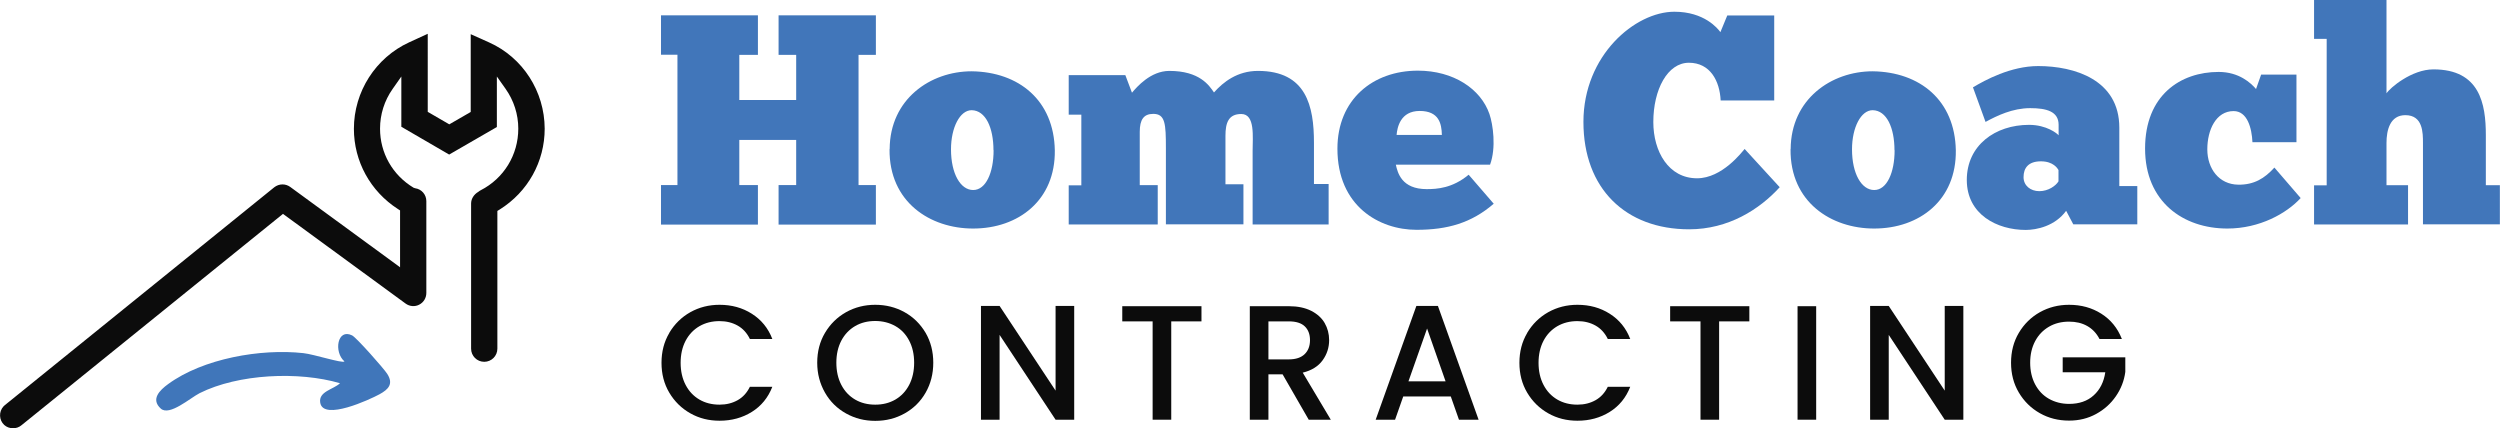
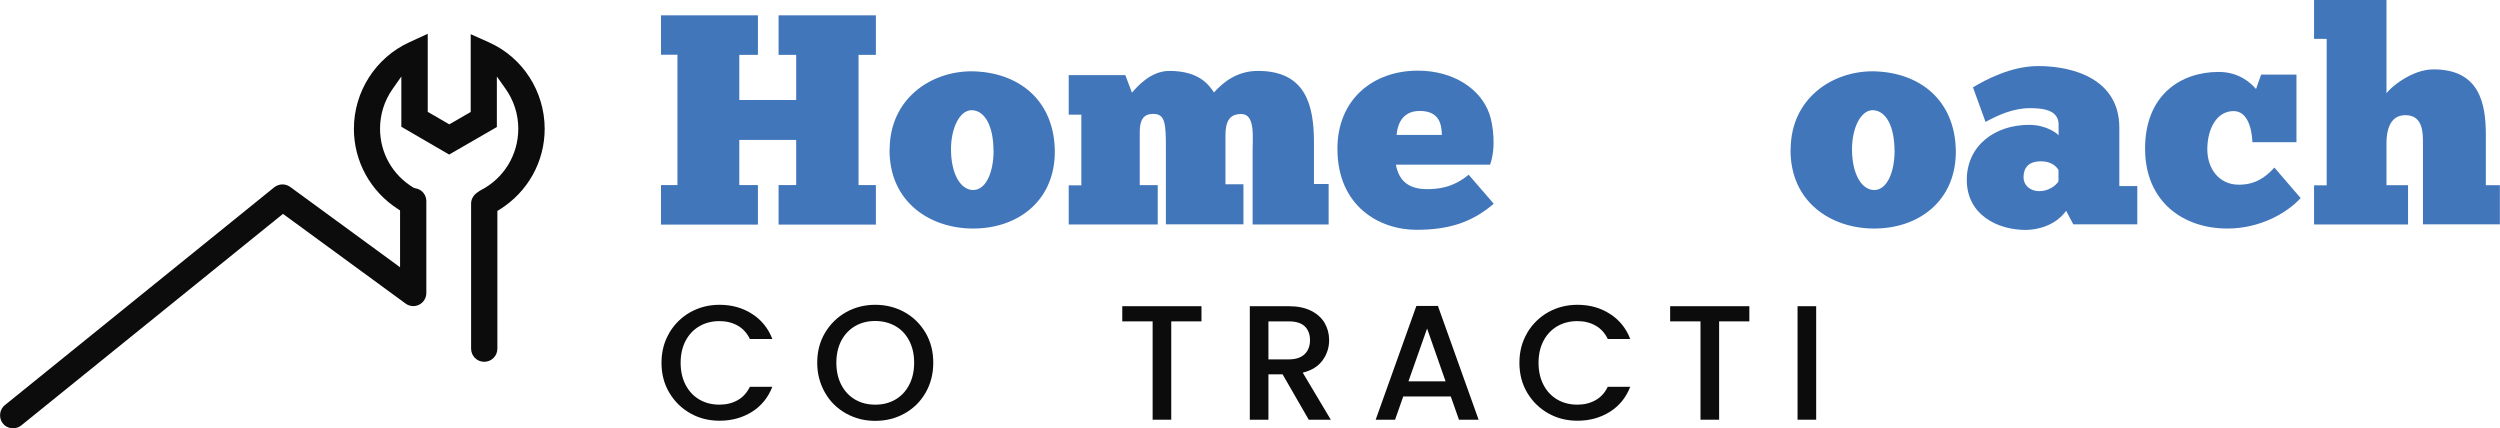
<svg xmlns="http://www.w3.org/2000/svg" id="Layer_2" data-name="Layer 2" viewBox="0 0 196.03 33.59">
  <defs>
    <style>
      .cls-1 {
        fill: #4176ba;
      }

      .cls-2 {
        fill: #0c0c0c;
      }

      .cls-3 {
        fill: #4076ba;
      }
    </style>
  </defs>
  <g id="Layer_1-2" data-name="Layer 1">
    <g>
      <path class="cls-1" d="M51.83,1.2h7.6v3.1h-1.46v3.54h4.46v-3.54h-1.38V1.2h7.63v3.1h-1.36v10.21h1.36v3.1h-7.63v-3.1h1.38v-3.54h-4.46v3.54h1.46v3.1h-7.6v-3.1h1.29V4.29h-1.29V1.2Z" />
      <path class="cls-1" d="M69.76,11.69c.02-3.92,3.19-6.1,6.43-6.1,3.71.05,6.45,2.28,6.52,6.2.05,3.9-2.84,6.13-6.41,6.13-3.36,0-6.59-2.07-6.55-6.22ZM77.9,11.78c0-1.76-.61-3.12-1.71-3.14-.92,0-1.62,1.36-1.62,3.07,0,1.92.75,3.19,1.74,3.19s1.6-1.36,1.6-3.12Z" />
      <path class="cls-1" d="M90.77,17.6h-6.97v-3.07h.99v-5.54h-.99v-3.1h4.44l.52,1.38c.38-.45,1.46-1.71,2.93-1.71,2.37,0,3.12,1.13,3.5,1.69.73-.82,1.83-1.69,3.45-1.69,3.8,0,4.39,2.77,4.39,5.63v3.24h1.15v3.17h-5.96v-5.75c0-1.13.21-2.91-.89-2.91-1.01,0-1.24.7-1.24,1.71v3.8h1.41v3.14h-6.08v-5.98c0-1.9-.05-2.68-.99-2.68-.75,0-1.06.45-1.06,1.41v4.18h1.41v3.07Z" />
      <path class="cls-1" d="M117.12,15.98c-1.74,1.5-3.61,2.04-6.05,2.04-2.91,0-6.2-1.85-6.2-6.36,0-3.85,2.77-6.12,6.31-6.12,2.79,0,4.93,1.43,5.61,3.4.28.82.54,2.63.05,3.97h-7.39c.14.63.45,1.92,2.42,1.92.8,0,2.02-.07,3.29-1.13l1.97,2.28ZM109.52,10.58h3.54c-.02-.89-.23-1.88-1.74-1.88s-1.76,1.29-1.81,1.88Z" />
-       <path class="cls-1" d="M139.56,14.67c-1.6,1.76-4.04,3.31-7.11,3.31-4.98,0-8.29-3.19-8.29-8.42s4.06-8.64,7.13-8.64c2.35,0,3.4,1.31,3.61,1.6l.54-1.31h3.68v6.67h-4.2c-.07-1.53-.82-2.96-2.49-2.96s-2.79,2.09-2.79,4.65c0,2.32,1.2,4.41,3.43,4.41,1.97,0,3.52-2.06,3.73-2.3l2.75,3Z" />
      <path class="cls-1" d="M140.41,11.69c.02-3.92,3.19-6.1,6.43-6.1,3.71.05,6.45,2.28,6.52,6.2.05,3.9-2.84,6.13-6.41,6.13-3.36,0-6.59-2.07-6.55-6.22ZM148.55,11.78c0-1.76-.61-3.12-1.71-3.14-.92,0-1.62,1.36-1.62,3.07,0,1.92.75,3.19,1.74,3.19s1.6-1.36,1.6-3.12Z" />
      <path class="cls-1" d="M154.7,6.85c.94-.56,2.96-1.67,5.12-1.67,2.82,0,6.36,1.06,6.36,4.83v4.58h1.41v3h-5.02l-.56-1.06c-.87,1.2-2.32,1.5-3.17,1.5-2.23,0-4.62-1.2-4.62-3.92s2.23-4.32,4.88-4.32c1.38,0,2.21.68,2.32.82v-.82c0-1.06-.96-1.31-2.23-1.31-1.38,0-2.6.59-3.5,1.08l-.99-2.72ZM161.41,14.22v-.89c-.07-.12-.4-.68-1.38-.68s-1.36.52-1.36,1.24c0,.66.54,1.1,1.24,1.1s1.29-.42,1.5-.77Z" />
      <path class="cls-1" d="M176.62,11.17c-.05-1.13-.4-2.46-1.48-2.46-1.38,0-2.06,1.48-2.06,3s.92,2.75,2.42,2.77c1.24.02,2.07-.49,2.84-1.34l2.06,2.39c-1.1,1.2-3.21,2.39-5.75,2.39-3.45,0-6.45-2.09-6.45-6.27s2.77-6.01,5.77-6.01c1.6,0,2.53.87,2.93,1.34l.4-1.13h2.77v5.3h-3.45Z" />
      <path class="cls-1" d="M188.82,17.6h-7.37v-3.07h.99V3.05h-.99V0h5.68v7.32c.26-.42,1.97-1.88,3.68-1.88,3.64,0,4.11,2.7,4.11,5.16v3.92h1.1v3.07h-6.03v-6.38c0-.8,0-2.18-1.38-2.18-1.2,0-1.48,1.17-1.48,2.18v3.31h1.69v3.07Z" />
    </g>
    <g>
      <path class="cls-2" d="M52.48,26.1c.41-.69.96-1.23,1.65-1.62.7-.39,1.46-.58,2.29-.58.95,0,1.79.23,2.53.7s1.28,1.12,1.61,1.98h-1.76c-.23-.47-.55-.82-.96-1.05s-.88-.35-1.42-.35c-.59,0-1.11.13-1.58.4-.46.27-.82.65-1.08,1.14-.26.5-.39,1.07-.39,1.73s.13,1.23.39,1.73c.26.5.62.88,1.08,1.15.46.27.99.4,1.58.4.54,0,1.01-.12,1.42-.35s.73-.58.96-1.05h1.76c-.33.85-.87,1.51-1.61,1.97-.74.46-1.58.69-2.53.69-.84,0-1.6-.19-2.29-.58-.69-.39-1.24-.93-1.65-1.62-.41-.69-.61-1.47-.61-2.34s.2-1.65.61-2.34Z" />
      <path class="cls-2" d="M66.34,32.42c-.7-.39-1.25-.93-1.65-1.63s-.61-1.48-.61-2.35.2-1.65.61-2.34.96-1.23,1.65-1.62c.7-.39,1.46-.58,2.29-.58s1.6.19,2.3.58c.7.39,1.24.93,1.65,1.62.4.69.6,1.47.6,2.34s-.2,1.65-.6,2.35c-.4.7-.95,1.24-1.65,1.63-.7.39-1.46.58-2.3.58s-1.59-.19-2.29-.58ZM70.21,31.33c.46-.27.82-.65,1.08-1.15.26-.5.39-1.08.39-1.74s-.13-1.23-.39-1.73c-.26-.5-.62-.88-1.08-1.14-.46-.26-.99-.4-1.58-.4s-1.12.13-1.58.4c-.46.27-.82.65-1.08,1.14-.26.5-.39,1.07-.39,1.73s.13,1.24.39,1.74c.26.5.62.88,1.08,1.15s.99.4,1.58.4,1.11-.13,1.58-.4Z" />
-       <path class="cls-2" d="M84.23,32.91h-1.46l-4.39-6.65v6.65h-1.46v-8.92h1.46l4.39,6.64v-6.64h1.46v8.92Z" />
      <path class="cls-2" d="M94.21,24.01v1.19h-2.37v7.71h-1.46v-7.71h-2.38v-1.19h6.21Z" />
      <path class="cls-2" d="M102.62,32.91l-2.05-3.56h-1.11v3.56h-1.46v-8.9h3.07c.68,0,1.26.12,1.74.36.47.24.83.56,1.06.96s.35.85.35,1.34c0,.58-.17,1.11-.51,1.58-.34.47-.86.8-1.56.97l2.2,3.69h-1.74ZM99.45,28.18h1.61c.55,0,.96-.14,1.24-.41.28-.27.42-.64.42-1.1s-.14-.82-.41-1.08c-.27-.26-.69-.39-1.24-.39h-1.61v2.99Z" />
      <path class="cls-2" d="M113.76,31.09h-3.73l-.64,1.82h-1.52l3.19-8.92h1.69l3.19,8.92h-1.54l-.64-1.82ZM113.35,29.9l-1.45-4.14-1.46,4.14h2.91Z" />
      <path class="cls-2" d="M119.75,26.1c.41-.69.96-1.23,1.65-1.62.7-.39,1.46-.58,2.29-.58.95,0,1.79.23,2.53.7s1.28,1.12,1.61,1.98h-1.76c-.23-.47-.55-.82-.96-1.05s-.88-.35-1.42-.35c-.59,0-1.11.13-1.58.4-.46.27-.82.65-1.08,1.14-.26.5-.39,1.07-.39,1.73s.13,1.23.39,1.73c.26.5.62.88,1.08,1.15.46.27.99.4,1.58.4.54,0,1.01-.12,1.42-.35s.73-.58.96-1.05h1.76c-.33.85-.87,1.51-1.61,1.97-.74.46-1.58.69-2.53.69-.84,0-1.6-.19-2.29-.58-.69-.39-1.24-.93-1.65-1.62-.41-.69-.61-1.47-.61-2.34s.2-1.65.61-2.34Z" />
      <path class="cls-2" d="M137.17,24.01v1.19h-2.37v7.71h-1.46v-7.71h-2.38v-1.19h6.21Z" />
      <path class="cls-2" d="M142.41,24.01v8.9h-1.46v-8.9h1.46Z" />
-       <path class="cls-2" d="M153.95,32.91h-1.46l-4.39-6.65v6.65h-1.46v-8.92h1.46l4.39,6.64v-6.64h1.46v8.92Z" />
-       <path class="cls-2" d="M164.62,26.57c-.23-.44-.55-.78-.96-1.01-.41-.23-.88-.34-1.42-.34-.59,0-1.12.13-1.58.4s-.82.64-1.08,1.13-.39,1.05-.39,1.69.13,1.21.39,1.7.62.87,1.08,1.13.99.4,1.58.4c.79,0,1.44-.22,1.93-.67.49-.44.8-1.05.91-1.81h-3.34v-1.17h4.91v1.14c-.09.69-.34,1.33-.74,1.91-.4.58-.91,1.04-1.55,1.39-.64.35-1.34.52-2.12.52-.84,0-1.6-.19-2.29-.58-.69-.39-1.24-.93-1.65-1.62-.41-.69-.61-1.47-.61-2.34s.2-1.65.61-2.34.96-1.23,1.65-1.62c.7-.39,1.46-.58,2.29-.58.95,0,1.79.23,2.53.7.74.47,1.27,1.12,1.61,1.98h-1.75Z" />
    </g>
-     <path class="cls-3" d="M27.01,28.34c-.16.17-2.38-.56-3.22-.65-3.33-.37-7.87.42-10.61,2.43-.66.48-1.38,1.19-.57,1.92.68.61,2.31-.84,3.04-1.21,3.03-1.52,7.79-1.73,11.01-.78-.51.49-1.7.64-1.55,1.53.24,1.44,3.88-.25,4.64-.66.72-.39,1.12-.82.61-1.61-.26-.41-2.41-2.84-2.75-3.01-1.17-.58-1.45,1.31-.6,2.04Z" />
    <path class="cls-2" d="M42.71,10.09c-.01-2.93-1.72-5.58-4.35-6.76l-1.45-.65v6.1l-1.68.97-1.69-.98V2.65l-1.46.67c-2.63,1.21-4.33,3.87-4.33,6.78,0,2.55,1.29,4.9,3.45,6.29l.17.11v4.46l-.2-.15-8.41-6.15c-.18-.13-.39-.2-.61-.2-.23,0-.46.08-.65.23L.39,31.76s-.08.07-.11.1c-.39.42-.36,1.08.05,1.46.37.34.98.35,1.36.02l20.5-16.57.08.06,9.53,6.97c.31.23.73.27,1.07.09.35-.18.56-.53.56-.92v-7.2c0-.51-.37-.94-.88-1.01l-.12-.04c-1.66-1-2.63-2.73-2.63-4.63,0-1.12.34-2.2.99-3.12l.68-.97v3.94l3.75,2.18,3.74-2.16v-3.96l.68.96c.65.92,1,2,1,3.13,0,2.05-1.13,3.9-2.95,4.83-.06.03-.12.07-.18.12-.36.21-.57.56-.57.92v11.38c0,.57.46,1.03,1.03,1.03s1.03-.46,1.03-1.03v-10.8l.18-.11c2.21-1.38,3.53-3.75,3.53-6.34Z" />
  </g>
</svg>